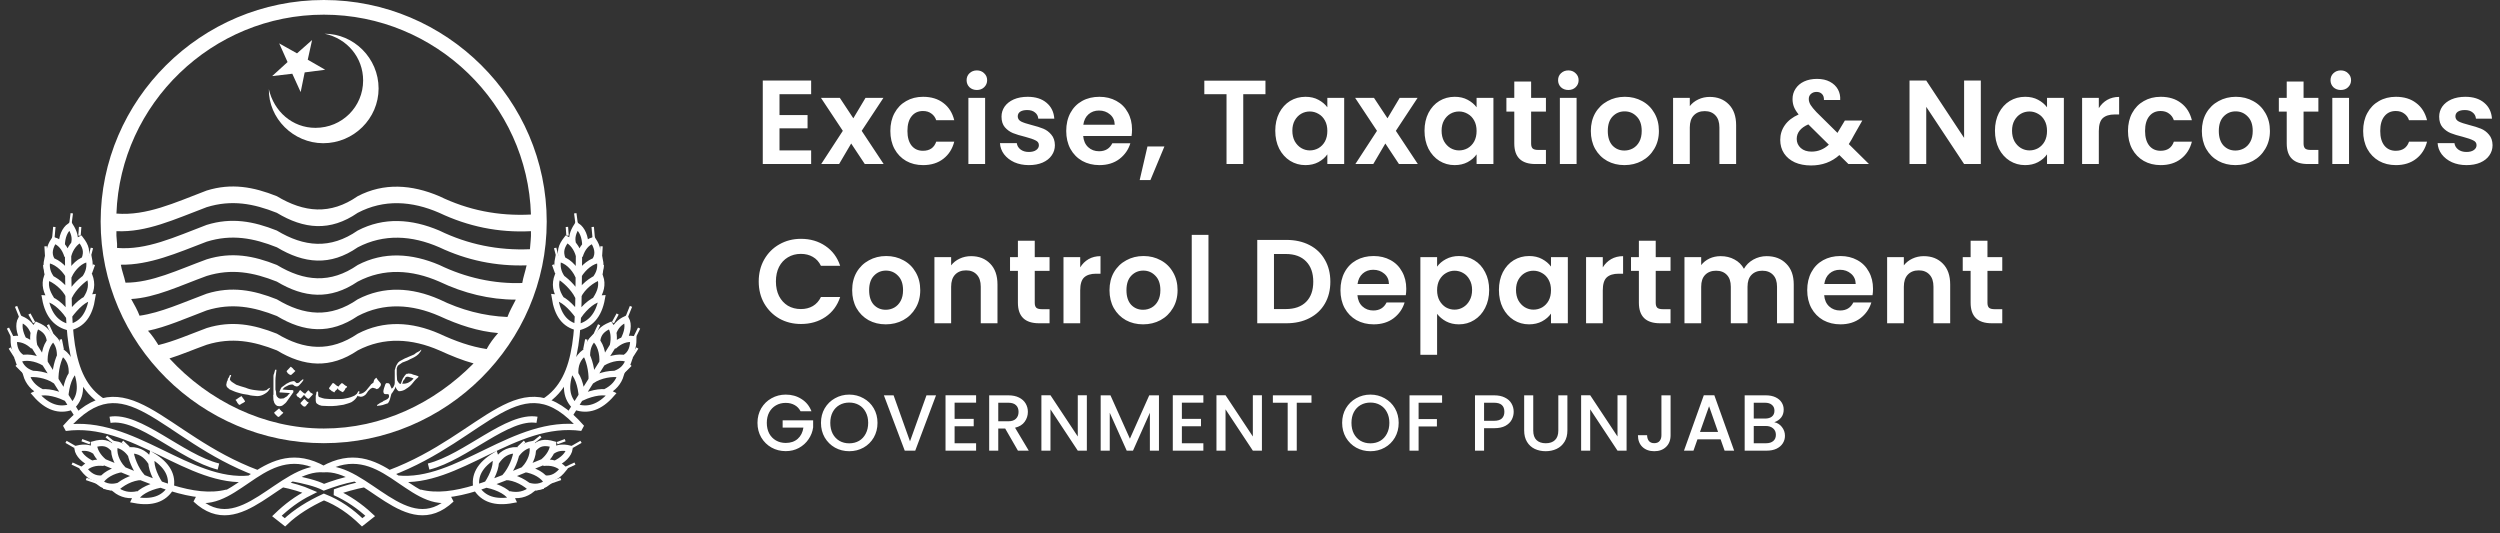
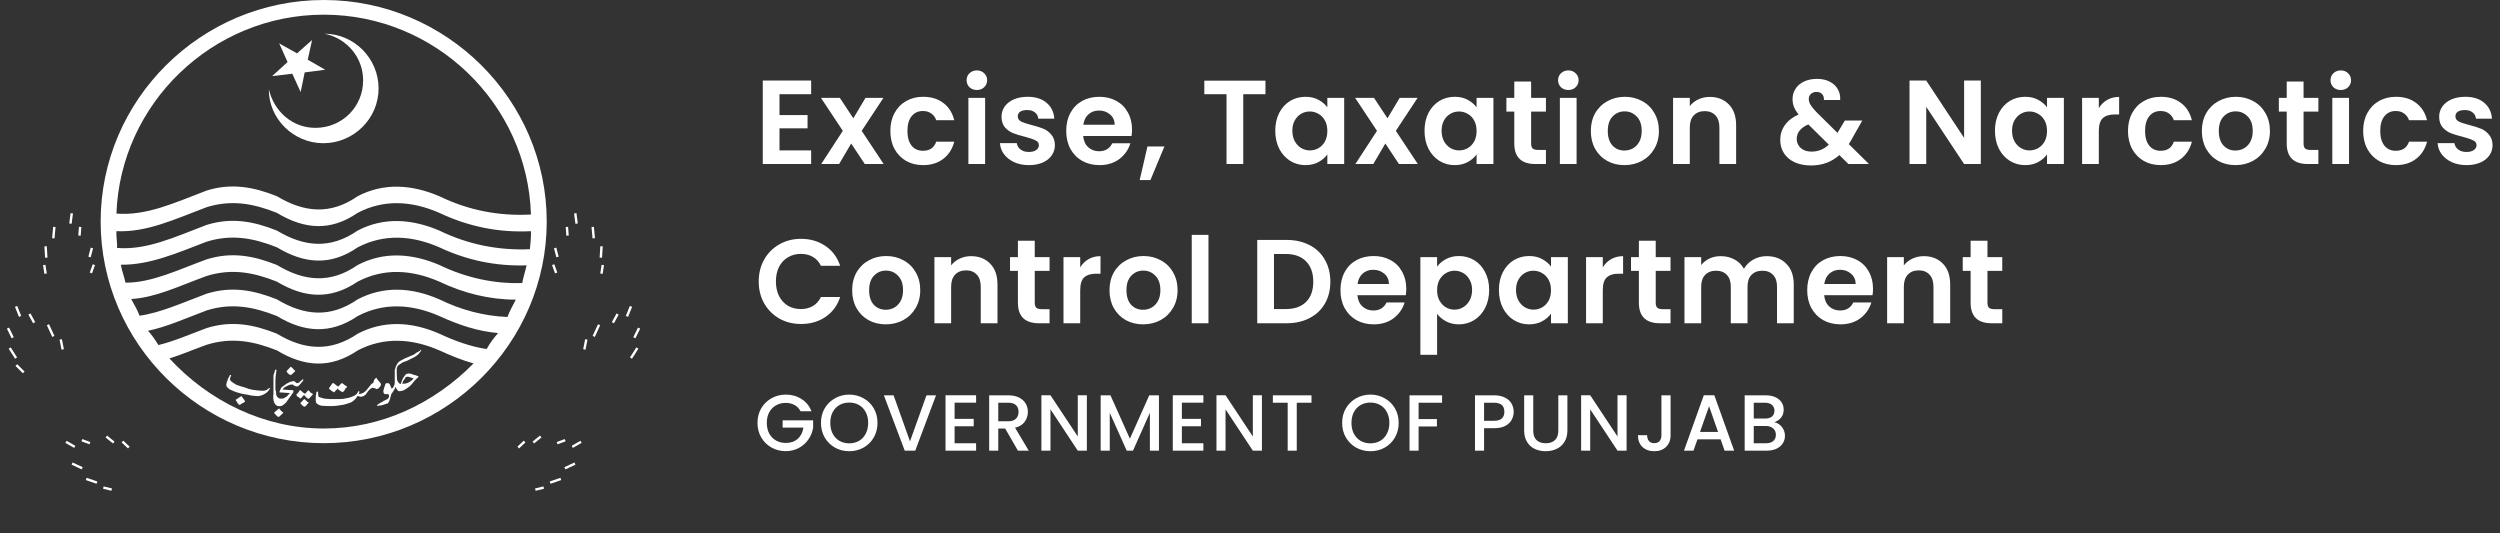
<svg xmlns="http://www.w3.org/2000/svg" width="314" height="67" viewBox="0 0 314 67" fill="none">
  <rect x="0" y="0" width="314" height="67" fill="#333333" stroke="none" />
  <path fill-rule="evenodd" clip-rule="evenodd" d="M40.675 -1.52588e-05C56.063 -1.52588e-05 68.668 12.532 68.668 27.832C68.668 43.132 56.063 55.663 40.675 55.663C25.246 55.663 12.642 43.132 12.642 27.832C12.642 12.532 25.246 -1.52588e-05 40.675 -1.52588e-05ZM14.623 26.826C18.419 27.122 21.877 25.486 25.96 23.931C29.081 22.966 31.817 23.468 34.77 24.641C38.188 26.691 41.477 27.034 44.927 24.641C48.217 22.926 51.715 23.173 55.173 24.641C58.799 26.404 62.594 27.154 66.686 26.946C66.269 13.082 54.716 1.843 40.675 1.843C26.634 1.843 15.129 13.034 14.623 26.826ZM14.704 31.142C18.419 31.437 21.869 29.802 25.96 28.246C29.081 27.281 31.817 27.784 34.77 28.956C38.188 31.014 41.477 31.341 44.927 28.956C48.217 27.241 51.715 27.489 55.173 28.956C58.799 30.719 62.594 31.469 66.558 31.302C66.598 30.592 66.726 29.874 66.686 29.036C62.594 29.244 58.799 28.446 55.173 26.731C51.715 25.223 48.217 25.008 44.927 26.731C41.469 29.116 38.18 28.789 34.77 26.731C31.817 25.558 29.081 25.056 25.96 26.021C21.869 27.568 18.419 29.204 14.623 29.036C14.575 29.802 14.752 30.472 14.704 31.142ZM15.763 35.505C19.093 35.505 22.302 33.91 25.968 32.57C29.089 31.605 31.825 32.107 34.778 33.28C38.196 35.338 41.485 35.673 44.935 33.28C48.225 31.565 51.723 31.812 55.181 33.28C58.471 34.875 62.057 35.673 65.595 35.545C65.724 34.788 65.972 34.117 66.141 33.328C62.306 33.455 58.639 32.698 55.181 31.062C51.723 29.555 48.225 29.347 44.935 31.062C41.477 33.455 38.188 33.112 34.778 31.062C31.825 29.89 29.089 29.387 25.968 30.352C22.133 31.82 18.804 33.288 15.177 33.248C15.297 33.998 15.594 34.708 15.763 35.505ZM17.528 39.654C20.184 39.279 22.928 38.018 25.96 36.886C29.081 35.92 31.817 36.423 34.77 37.595C38.188 39.654 41.477 39.981 44.927 37.595C48.217 35.88 51.715 36.088 55.173 37.595C57.909 38.936 60.781 39.693 63.734 39.813C63.99 39.103 64.408 38.385 64.785 37.635C61.495 37.635 58.254 36.838 55.173 35.37C51.715 33.862 48.217 33.647 44.927 35.37C41.469 37.715 38.18 37.42 34.77 35.37C31.817 34.197 29.081 33.695 25.96 34.66C22.502 35.92 19.55 37.38 16.477 37.556C16.854 38.226 17.279 38.983 17.528 39.654ZM21.283 45.022C26.177 50.343 33.133 53.821 40.675 53.821C47.968 53.821 54.547 50.638 59.481 45.644C58.093 45.269 56.657 44.679 55.181 44.009C51.723 42.501 48.225 42.294 44.935 44.009C41.477 46.354 38.188 46.067 34.778 44.009C31.825 42.836 29.089 42.334 25.968 43.299C24.316 43.889 22.759 44.559 21.283 45.022ZM19.895 43.339C21.836 42.876 23.818 41.999 25.968 41.201C29.089 40.236 31.825 40.738 34.778 41.911C38.196 43.969 41.485 44.256 44.935 41.911C48.225 40.196 51.723 40.403 55.181 41.911C57.163 42.836 59.144 43.546 61.126 43.841C61.503 43.132 62.009 42.461 62.562 41.831C60.075 41.624 57.628 40.826 55.181 39.693C51.723 38.186 48.225 37.97 44.935 39.693C41.477 42.039 38.188 41.751 34.778 39.693C31.825 38.521 29.089 38.018 25.968 38.983C23.313 39.989 20.866 41.081 18.587 41.544C19.093 42.087 19.51 42.717 19.895 43.339Z" fill="white" />
  <path fill-rule="evenodd" clip-rule="evenodd" d="M33.767 11.192C34.401 14 36.72 16.058 39.624 16.058C42.954 16.058 45.609 13.417 45.609 10.107C45.609 7.211 43.587 4.826 40.763 4.236C44.43 4.236 47.551 7.299 47.551 11.112C47.551 14.885 44.43 17.988 40.595 17.988C36.84 17.98 33.719 14.877 33.767 11.192ZM34.184 9.556L36.712 9.261L37.763 11.567L38.268 9.094L40.843 8.759L38.653 7.498L39.199 5.026L37.305 6.701L35.067 5.448L36.118 7.794L34.184 9.556Z" fill="white" />
-   <path d="M75.544 34.373L75.712 33.28M75.464 32.362L75.552 30.935M74.573 29.93L74.445 28.502M72.423 28.087L72.254 26.787M71.284 29.595L71.203 28.502M70.024 32.275L69.727 31.142M69.855 34.285L69.478 33.24M78.288 46.777L79.219 45.852M79.251 44.974L80.053 43.714M79.676 42.421L80.27 41.209M78.745 39.741L79.251 38.481M76.98 40.531L77.574 39.438M74.573 42.254L75.247 40.786M73.394 43.889L73.642 42.629M67.24 61.494L68.291 61.239M69.093 60.617L70.441 60.154M70.947 58.814L72.214 58.224M71.877 56.126L72.976 55.496M69.976 55.663L70.987 55.288M66.983 55.583L67.914 54.826M65.09 56.214L65.892 55.456" stroke="white" stroke-width="0.303" stroke-miterlimit="2.613" />
-   <path d="M12.008 56.716C11.334 56.214 10.62 56.126 9.729 56.341C9.858 57.099 10.532 57.769 11.583 58.272M28.536 61.869C24.276 62.962 19.261 60.529 13.019 58.008M19.004 58.096C18.37 57.091 17.568 56.541 16.349 56.541C16.477 57.586 16.982 58.886 17.825 59.891C16.477 59.931 15.209 60.689 14.455 61.447C15.297 62.117 16.228 62.324 17.319 62.077M16.517 57.219C16.052 56.461 15.378 55.958 14.455 55.791C14.118 56.836 14.623 58.056 15.386 58.894C14.118 59.101 13.027 59.692 12.521 60.609C13.284 61.191 14.126 61.279 15.009 60.984M14.238 56.341C13.565 55.584 12.85 55.504 11.791 55.799C11.791 56.557 12.297 57.394 13.059 58.017M12.81 60.106C11.839 60.194 11.165 59.731 10.492 58.894C11.165 58.264 12.008 58.008 13.067 58.136M9.312 30.64C9.521 29.842 9.312 29.172 8.807 28.374C8.133 28.837 7.756 29.754 7.756 30.887M12.939 50.47C8.213 47.495 8.678 40.619 8.55 32.067M10.788 37.603C11.462 36.598 11.631 35.721 11.214 34.588C10.283 35.131 9.272 36.096 8.686 37.189C8.093 36.016 6.961 35.131 5.902 34.756C5.565 35.761 5.814 36.638 6.448 37.603M10.66 34.963C11.165 34.253 11.374 33.495 11.165 32.49C10.066 32.618 9.144 33.583 8.638 34.628C7.964 33.535 6.993 32.745 5.942 32.618C5.734 33.583 5.942 34.341 6.536 35.091M10.62 32.57C10.997 31.605 10.788 30.935 10.114 30.057C9.4 30.392 8.807 31.15 8.558 32.115M6.488 32.658C6.023 31.86 6.231 31.022 6.785 30.185C7.587 30.44 8.173 31.15 8.47 32.155M4.249 41.791C3.953 40.954 3.487 40.451 2.645 40.076C2.268 40.786 2.436 41.751 2.982 42.757M9.769 52.185L4.249 43.387M9.015 47.072C9.104 45.86 8.759 44.974 7.796 44.224C7.25 45.15 6.913 46.53 6.953 47.79C5.854 47.08 4.378 46.825 3.287 47.032C3.584 48.037 4.217 48.747 5.228 49.25M7.539 44.894C7.579 43.969 7.411 43.179 6.697 42.461C5.854 43.092 5.517 44.392 5.597 45.564C4.458 44.934 3.239 44.727 2.268 45.142C2.565 46.107 3.15 46.649 4.041 46.944M6.271 42.796C6.143 41.791 5.597 41.289 4.627 40.866C4.161 41.496 4.081 42.461 4.29 43.419M2.773 44.934C1.971 44.432 1.722 43.634 1.722 42.589C2.605 42.461 3.495 42.796 4.209 43.514M27.437 58.599C22.759 57.426 17.488 52.098 13.821 52.728M32.331 59.436C20.143 54.874 15.843 44.974 8.213 53.741C16.645 52.568 23.77 60.912 31.4 60.114M69.262 56.716C69.936 56.214 70.65 56.126 71.54 56.341C71.412 57.099 70.738 57.769 69.687 58.272M52.734 61.869C56.994 62.962 62.009 60.529 68.251 58.008M62.266 58.096C62.899 57.091 63.702 56.541 64.921 56.541C64.793 57.586 64.287 58.886 63.445 59.891C64.793 59.931 66.061 60.689 66.815 61.447C65.972 62.117 65.041 62.324 63.95 62.077M64.753 57.219C65.258 56.461 65.892 55.958 66.823 55.791C67.16 56.836 66.654 58.056 65.892 58.894C67.16 59.101 68.251 59.692 68.756 60.609C67.994 61.191 67.152 61.279 66.269 60.984M67.031 56.341C67.705 55.584 68.419 55.504 69.478 55.799C69.478 56.557 68.973 57.394 68.211 58.017M68.459 60.106C69.43 60.194 70.104 59.731 70.778 58.894C70.104 58.264 69.262 58.008 68.203 58.136M71.958 30.64C71.749 29.842 71.958 29.172 72.463 28.374C73.137 28.837 73.514 29.754 73.514 30.887M68.331 50.47C73.057 47.495 72.591 40.619 72.72 32.067M70.489 37.603C69.815 36.598 69.647 35.721 70.064 34.588C70.995 35.131 72.006 36.096 72.591 37.189C73.177 36.016 74.316 35.131 75.375 34.756C75.712 35.761 75.464 36.638 74.83 37.603M70.61 34.963C70.104 34.253 69.896 33.495 70.104 32.49C71.203 32.618 72.126 33.583 72.632 34.628C73.305 33.535 74.276 32.745 75.327 32.618C75.536 33.583 75.327 34.341 74.734 35.091M70.658 32.57C70.281 31.605 70.489 30.935 71.163 30.057C71.877 30.392 72.471 31.15 72.72 32.115M74.79 32.658C75.255 31.86 75.046 31.022 74.493 30.185C73.691 30.44 73.105 31.15 72.808 32.155M77.02 41.791C77.317 40.954 77.823 40.451 78.625 40.076C79.002 40.786 78.834 41.751 78.288 42.757M71.5 52.185L77.02 43.379M72.254 47.072C72.174 45.86 72.511 44.974 73.474 44.224C74.019 45.15 74.356 46.53 74.316 47.79C75.416 47.08 76.884 46.825 77.983 47.032C77.686 48.037 77.052 48.747 76.041 49.25M73.731 44.894C73.691 43.969 73.859 43.179 74.573 42.461C75.416 43.092 75.752 44.392 75.672 45.564C76.812 44.934 78.031 44.727 79.002 45.142C78.705 46.107 78.119 46.649 77.277 46.944M74.998 42.796C75.127 41.791 75.672 41.289 76.643 40.866C77.109 41.496 77.189 42.461 76.98 43.419M78.496 44.934C79.299 44.432 79.547 43.634 79.547 42.589C78.665 42.461 77.823 42.796 77.06 43.514M53.833 58.599C58.511 57.426 63.782 52.098 67.448 52.728M48.939 59.436C61.126 54.866 65.427 44.974 73.057 53.733C64.624 52.56 57.5 60.904 49.87 60.106M44.558 60.067C43.042 60.362 41.814 60.776 40.683 61.199C39.712 60.697 38.108 60.322 36.719 60.067M45.866 60.785C44.558 61.04 43.21 61.415 42.071 61.83C43.756 62.587 45.192 63.592 46.5 64.805L45.489 65.603C44.053 64.223 42.577 63.17 40.683 62.42C38.87 63.257 37.145 64.302 35.789 65.603L34.778 64.805C35.997 63.632 37.305 62.627 38.91 61.83C37.939 61.407 36.671 61.032 35.412 60.785M21.411 61.327C21.748 59.771 21.034 58.391 19.093 57.219C18.796 58.224 19.261 59.564 20.103 60.864C18.587 61.199 17.319 61.869 16.902 62.795C19.093 63.209 20.569 62.667 21.411 61.327ZM8.718 41.121C10.323 40.746 11.246 39.566 11.583 37.348C10.612 37.436 9.561 38.441 8.63 39.693C7.748 38.433 6.608 37.516 5.678 37.476C6.063 39.654 7.162 40.786 8.718 41.121ZM8.975 51.1C10.155 50.008 10.363 48.5 9.569 46.402C8.726 47.032 8.301 48.372 8.181 49.92C6.793 49.29 5.357 49.042 4.474 49.497C5.934 51.18 7.451 51.643 8.975 51.1ZM24.572 62.707C30.052 63.8 33.43 54.866 40.675 58.934C35.235 58.471 30.221 68.036 24.572 62.707ZM59.858 61.327C59.522 59.771 60.236 58.391 62.177 57.219C62.514 58.224 62.009 59.564 61.166 60.864C62.683 61.199 63.95 61.869 64.368 62.795C62.177 63.209 60.701 62.667 59.858 61.327ZM72.551 41.121C70.947 40.746 70.024 39.566 69.687 37.348C70.658 37.436 71.709 38.441 72.639 39.693C73.522 38.433 74.661 37.516 75.592 37.476C75.207 39.654 74.108 40.786 72.551 41.121ZM72.294 51.1C71.115 50.008 70.906 48.5 71.709 46.402C72.551 47.032 72.977 48.372 73.097 49.92C74.485 49.29 75.921 49.042 76.804 49.497C75.335 51.18 73.819 51.643 72.294 51.1ZM56.697 62.707C51.218 63.8 47.84 54.866 40.595 58.934C46.035 58.471 51.049 68.036 56.697 62.707Z" stroke="white" stroke-width="0.789" stroke-miterlimit="2.613" />
+   <path d="M75.544 34.373L75.712 33.28M75.464 32.362L75.552 30.935M74.573 29.93L74.445 28.502M72.423 28.087L72.254 26.787M71.284 29.595L71.203 28.502M70.024 32.275L69.727 31.142M69.855 34.285L69.478 33.24M78.288 46.777M79.251 44.974L80.053 43.714M79.676 42.421L80.27 41.209M78.745 39.741L79.251 38.481M76.98 40.531L77.574 39.438M74.573 42.254L75.247 40.786M73.394 43.889L73.642 42.629M67.24 61.494L68.291 61.239M69.093 60.617L70.441 60.154M70.947 58.814L72.214 58.224M71.877 56.126L72.976 55.496M69.976 55.663L70.987 55.288M66.983 55.583L67.914 54.826M65.09 56.214L65.892 55.456" stroke="white" stroke-width="0.303" stroke-miterlimit="2.613" />
  <path d="M5.726 34.373L5.557 33.28M5.814 32.362L5.726 30.935M6.697 29.93L6.825 28.502M8.847 28.087L9.015 26.787M9.986 29.595L10.066 28.502M11.246 32.275L11.543 31.142M11.414 34.285L11.791 33.24M2.982 46.777L2.051 45.852M2.019 44.974L1.217 43.714M1.594 42.421L1 41.209M2.524 39.741L2.019 38.481M4.29 40.531L3.696 39.438M6.697 42.254L6.023 40.786M7.876 43.889L7.627 42.629M14.03 61.494L12.979 61.239M12.176 60.617L10.829 60.154M10.323 58.814L9.055 58.224M9.392 56.126L8.293 55.496M11.294 55.663L10.283 55.288M14.287 55.583L13.356 54.826M16.18 56.214L15.378 55.456" stroke="white" stroke-width="0.303" stroke-miterlimit="2.613" />
  <path fill-rule="evenodd" clip-rule="evenodd" d="M50.84 45.022L52.02 44.519C52.188 44.352 52.357 44.264 52.445 44.224C52.614 44.145 52.782 44.057 52.87 43.929H52.91C52.91 44.057 52.87 44.097 52.83 44.136C52.83 44.176 52.702 44.264 52.702 44.304C52.533 44.559 52.236 44.767 51.819 44.974C51.651 45.054 51.442 45.142 51.225 45.269C50.929 45.397 50.68 45.477 50.552 45.525C50.343 45.692 50.086 45.82 49.958 45.947C49.958 45.987 49.878 46.075 49.878 46.155C49.83 46.234 49.83 46.274 49.83 46.322V46.992C49.83 47.24 49.87 47.455 49.87 47.662C49.87 47.79 49.95 47.87 49.998 47.958C50.078 48.085 50.126 48.165 50.255 48.213H50.335C50.423 47.918 50.544 47.71 50.592 47.543C50.76 47.287 50.889 47.08 51.057 46.952H51.185C51.225 46.913 51.314 46.913 51.314 46.913C51.442 46.913 51.571 46.952 51.651 46.952C51.819 47.04 51.988 47.08 52.156 47.12L52.533 47.248C52.573 47.287 52.573 47.287 52.533 47.375C52.405 47.463 52.108 47.75 51.819 48.133C51.562 48.468 51.274 48.675 51.057 48.803C50.8 49.01 50.463 49.138 50.086 49.138C50.006 49.05 49.878 49.01 49.837 48.883C49.749 48.795 49.709 48.675 49.709 48.548C49.621 48.755 49.541 48.923 49.452 49.05C49.364 49.178 49.284 49.346 49.156 49.473C49.075 49.768 49.027 49.976 48.987 50.103C48.947 50.271 48.859 50.478 48.73 50.646C48.602 50.686 48.474 50.733 48.353 50.773C48.145 50.861 47.976 50.901 47.719 50.941H47.591C47.511 50.981 47.422 50.981 47.382 50.981C47.342 50.941 47.342 50.901 47.382 50.853C47.511 50.765 47.639 50.686 47.76 50.598C47.928 50.51 48.096 50.47 48.185 50.343C48.353 50.303 48.441 50.215 48.562 50.175C48.73 50.095 48.81 49.968 48.859 49.88V49.8C48.859 49.712 48.859 49.593 48.819 49.545C48.778 49.545 48.738 49.505 48.738 49.505H48.482C48.441 49.505 48.353 49.505 48.273 49.465C48.233 49.465 48.193 49.377 48.193 49.337C48.153 49.298 48.153 49.25 48.153 49.13C48.153 49.042 48.193 48.923 48.233 48.755C48.273 48.588 48.361 48.46 48.361 48.332C48.401 48.292 48.441 48.245 48.441 48.205C48.441 48.165 48.482 48.165 48.522 48.125H48.65C48.778 48.125 48.819 48.125 48.907 48.205C48.947 48.285 49.035 48.372 49.035 48.46C49.075 48.588 49.163 48.667 49.163 48.795H49.204C49.244 48.795 49.244 48.755 49.284 48.755C49.364 48.675 49.452 48.588 49.452 48.508C49.541 48.38 49.581 48.213 49.581 48.085V47.878V47.75V47.375V46.952V46.657V46.49C49.669 46.155 49.749 45.899 49.878 45.732C49.958 45.564 50.086 45.437 50.215 45.357L50.84 45.022ZM51.932 47.535L51.723 47.447L51.258 47.319H51.129C51.049 47.319 51.001 47.359 50.961 47.359C50.921 47.447 50.88 47.527 50.792 47.654C50.752 47.694 50.664 47.822 50.624 47.862C50.624 47.941 50.584 48.069 50.535 48.117V48.197C50.744 48.197 50.913 48.197 51.129 48.117C51.298 48.077 51.466 47.95 51.675 47.822C51.715 47.782 51.755 47.694 51.803 47.694C51.851 47.662 51.932 47.575 51.932 47.535ZM41.349 48.707L41.774 48.125H41.903C42.031 48.205 42.111 48.292 42.159 48.332C42.288 48.46 42.416 48.5 42.496 48.54H42.536C42.617 48.372 42.793 48.245 42.913 48.125H42.954C43.082 48.165 43.162 48.253 43.25 48.332C43.291 48.372 43.419 48.46 43.587 48.54V48.627C43.547 48.667 43.499 48.707 43.379 48.795C43.339 48.923 43.299 49.002 43.25 49.05C43.162 49.138 43.122 49.178 43.082 49.258C42.994 49.258 42.954 49.178 42.873 49.178C42.873 49.178 42.833 49.138 42.745 49.098C42.705 49.058 42.617 49.01 42.536 48.971C42.496 48.931 42.448 48.803 42.408 48.763C42.368 48.891 42.328 48.931 42.199 49.01C42.111 49.098 42.031 49.178 42.031 49.266H41.991C41.951 49.266 41.91 49.266 41.822 49.186C41.782 49.146 41.742 49.146 41.694 49.146C41.614 49.058 41.566 49.018 41.525 48.978C41.397 48.939 41.357 48.811 41.317 48.771L41.349 48.707ZM47.254 47.447C47.174 47.487 47.045 47.654 47.005 47.702C47.005 47.782 46.917 47.87 46.917 48.037C46.829 48.077 46.789 48.165 46.708 48.205C46.62 48.245 46.58 48.285 46.54 48.372C46.243 48.707 46.075 48.963 45.994 49.042C45.738 49.298 45.529 49.417 45.28 49.465H45.2H45.032C45.032 49.465 45.032 49.425 45.112 49.337C45.152 49.298 45.152 49.17 45.112 49.13C45.112 49.13 45.032 49.13 44.983 49.17C44.943 49.298 44.855 49.377 44.815 49.465C44.727 49.553 44.647 49.593 44.558 49.672C44.221 49.84 43.884 49.968 43.379 50.047C43.082 50.127 42.577 50.127 42.111 50.127C41.686 50.127 41.269 50.127 40.972 50.087C40.675 50.087 40.378 49.96 40.129 49.88C40.049 49.88 40.001 49.8 40.001 49.752C39.961 49.712 39.961 49.585 39.961 49.545V49.417V49.298C39.961 49.258 39.921 49.17 39.873 49.17C39.873 49.17 39.792 49.17 39.744 49.25C39.744 49.417 39.704 49.585 39.656 49.712V50.087V50.335C39.656 50.374 39.696 50.502 39.696 50.542C39.736 50.67 39.865 50.749 40.033 50.837C40.033 50.877 40.161 50.877 40.41 50.965C40.707 50.965 41.004 51.005 41.293 51.005C41.63 51.005 41.927 51.005 42.264 50.965C42.52 50.925 42.857 50.885 43.146 50.837C43.571 50.709 43.908 50.63 44.157 50.502C44.494 50.295 44.751 50.039 44.919 49.704C44.959 49.744 45.008 49.792 45.088 49.792C45.168 49.792 45.216 49.792 45.256 49.832H45.344C45.425 49.832 45.601 49.792 45.641 49.752C45.722 49.712 45.81 49.665 45.938 49.545C46.018 49.417 46.147 49.29 46.235 49.122C46.404 48.955 46.532 48.787 46.7 48.747C46.74 48.707 46.781 48.707 46.829 48.707C46.917 48.707 46.957 48.747 47.126 48.787C47.214 48.787 47.254 48.875 47.294 48.875C47.382 48.875 47.503 48.787 47.591 48.747C47.631 48.667 47.679 48.58 47.76 48.54C47.76 48.5 47.8 48.46 47.84 48.372V48.205C47.76 48.077 47.671 47.95 47.543 47.83C47.414 47.702 47.334 47.535 47.286 47.455H47.254V47.447ZM34.441 51.81L35.035 51.308H35.075C35.115 51.396 35.203 51.475 35.283 51.563C35.364 51.691 35.492 51.731 35.58 51.818C35.58 51.818 35.58 51.858 35.54 51.898L35.075 52.321C35.075 52.361 35.035 52.361 35.035 52.361C34.946 52.361 34.906 52.361 34.906 52.321C34.866 52.321 34.818 52.321 34.818 52.281C34.738 52.201 34.69 52.153 34.65 52.114C34.521 51.986 34.481 51.946 34.441 51.858V51.81ZM38.188 50.135H38.268C38.308 50.175 38.396 50.263 38.477 50.343C38.557 50.47 38.685 50.51 38.773 50.55C38.733 50.63 38.685 50.678 38.645 50.718C38.565 50.757 38.517 50.885 38.477 50.925C38.437 50.925 38.437 50.965 38.396 51.013C38.356 51.053 38.276 51.1 38.188 51.053C38.099 51.053 38.019 50.965 37.979 50.925C37.891 50.845 37.771 50.718 37.722 50.63L38.188 50.135ZM38.188 49.593C38.059 49.76 37.931 49.888 37.763 50.055C37.674 50.055 37.594 49.968 37.506 49.888C37.377 49.848 37.337 49.808 37.297 49.72C37.257 49.681 37.217 49.593 37.217 49.553C37.297 49.465 37.385 49.385 37.474 49.298C37.554 49.13 37.642 49.042 37.682 49.002H37.722C37.931 49.17 38.059 49.298 38.059 49.298C38.099 49.337 38.188 49.377 38.316 49.465L38.693 49.042H38.782C38.862 49.13 38.95 49.25 38.99 49.298C39.118 49.377 39.199 49.425 39.287 49.465V49.553C39.287 49.553 39.287 49.593 39.247 49.593L38.822 50.055L38.782 50.095C38.741 50.095 38.693 50.055 38.653 50.055C38.573 50.055 38.573 49.968 38.525 49.968C38.437 49.888 38.396 49.84 38.356 49.8C38.316 49.76 38.276 49.712 38.188 49.593ZM34.312 49.593C34.312 50.095 34.353 50.351 34.393 50.391C34.433 50.686 34.65 50.893 34.818 50.981C34.906 50.981 34.946 51.021 35.075 51.021C35.243 51.021 35.452 50.981 35.58 50.853C35.749 50.725 35.917 50.598 36.046 50.391L36.848 49.258V49.09C36.848 49.05 36.808 49.05 36.808 49.002C36.342 49.002 35.925 48.963 35.5 48.923C35.5 48.923 35.5 48.883 35.588 48.795C35.717 48.627 35.925 48.54 36.094 48.46C36.302 48.332 36.511 48.292 36.727 48.292C36.768 48.292 36.856 48.332 36.984 48.46C37.113 48.5 37.193 48.54 37.241 48.54H37.321C37.49 48.5 37.618 48.372 37.746 48.205C37.875 48.077 38.003 47.91 38.084 47.782C38.124 47.702 38.124 47.654 38.084 47.654H38.003C37.963 47.694 37.875 47.782 37.746 47.862C37.618 48.029 37.49 48.117 37.321 48.117H37.241C37.153 48.029 37.072 47.95 36.944 47.862C36.816 47.862 36.687 47.902 36.527 47.941C36.447 47.941 36.19 48.109 35.981 48.197C35.733 48.364 35.564 48.532 35.388 48.62C35.259 48.787 35.179 48.995 35.091 49.25C35.091 49.25 35.131 49.29 35.171 49.29H35.259C35.636 49.33 36.022 49.33 36.399 49.369C36.358 49.457 36.318 49.537 36.19 49.577C36.19 49.657 36.11 49.704 35.981 49.824C35.901 49.864 35.733 49.952 35.644 50.032C35.516 50.032 35.388 50.071 35.267 50.071C35.139 50.071 34.97 50.032 34.89 49.904C34.762 49.816 34.722 49.697 34.682 49.529C34.682 49.361 34.682 49.154 34.593 48.939V47.766C34.593 47.343 34.682 46.928 34.722 46.506C34.722 46.466 34.682 46.418 34.682 46.418C34.593 46.418 34.593 46.458 34.553 46.458C34.553 46.458 34.513 46.625 34.425 46.92C34.385 47.008 34.345 47.088 34.345 47.216V47.511V47.806V48.436V49.593H34.312ZM35.997 46.609L36.503 46.067H36.543C36.712 46.195 36.84 46.314 36.92 46.442C36.92 46.482 36.96 46.482 37.048 46.53C37.089 46.569 37.089 46.609 37.089 46.609C36.92 46.777 36.752 46.944 36.543 47.112C36.543 47.112 36.503 47.112 36.463 47.072C36.423 47.072 36.374 47.032 36.334 47.032C36.254 46.944 36.166 46.904 36.126 46.865C36.086 46.737 35.997 46.697 35.997 46.609ZM29.587 50.215L29.675 50.175C29.844 50.047 30.092 49.88 30.309 49.76H30.349C30.429 49.928 30.686 50.175 30.766 50.391V50.47C30.686 50.47 30.598 50.598 30.469 50.638C30.341 50.678 30.261 50.765 30.132 50.845C30.044 50.845 29.964 50.845 29.964 50.757C29.924 50.718 29.836 50.63 29.836 50.63C29.796 50.55 29.707 50.374 29.667 50.335C29.635 50.303 29.587 50.263 29.587 50.215ZM33.927 48.747C33.968 48.707 33.968 48.707 33.927 48.707C33.927 48.707 33.887 48.707 33.847 48.747C33.719 48.747 33.55 48.955 33.47 48.995C33.302 49.034 33.173 49.082 33.045 49.082C32.708 49.082 32.331 49.042 31.994 48.995C31.657 48.955 31.232 48.867 30.855 48.699C30.389 48.572 30.012 48.444 29.675 48.324C29.507 48.197 29.17 48.029 29.001 47.862C29.001 47.822 28.921 47.774 28.873 47.694C28.873 47.654 28.913 47.527 28.913 47.439L28.993 47.272C28.993 47.272 28.993 47.232 29.033 47.144C29.033 47.104 28.993 47.104 28.993 47.104H28.913H28.873C28.793 47.311 28.744 47.439 28.624 47.567C28.624 47.694 28.584 47.822 28.496 47.941C28.496 48.021 28.456 48.069 28.456 48.149C28.456 48.189 28.416 48.277 28.416 48.356C28.456 48.444 28.456 48.524 28.504 48.612C28.632 48.739 28.712 48.779 28.841 48.907C29.138 49.034 29.555 49.242 29.94 49.33C30.317 49.457 30.742 49.537 31.159 49.585C31.537 49.712 31.962 49.712 32.299 49.752C32.636 49.752 32.932 49.665 33.27 49.457C33.55 49.298 33.767 49.082 33.927 48.747Z" fill="white" />
  <path d="M97.905 11.828V14.453H101.43V16.117H97.905V18.892H101.88V20.602H95.805V10.117H101.88V11.828H97.905ZM108.618 20.602L106.908 18.023L105.393 20.602H103.143L105.858 16.433L103.113 12.293H105.483L107.178 14.857L108.708 12.293H110.958L108.228 16.433L110.988 20.602H108.618ZM111.828 16.448C111.828 15.588 112.003 14.838 112.353 14.197C112.703 13.547 113.188 13.047 113.808 12.697C114.428 12.338 115.138 12.158 115.938 12.158C116.968 12.158 117.818 12.418 118.488 12.938C119.168 13.447 119.623 14.168 119.853 15.098H117.588C117.468 14.738 117.263 14.457 116.973 14.258C116.693 14.047 116.343 13.943 115.923 13.943C115.323 13.943 114.848 14.162 114.498 14.602C114.148 15.033 113.973 15.648 113.973 16.448C113.973 17.238 114.148 17.852 114.498 18.293C114.848 18.723 115.323 18.938 115.923 18.938C116.773 18.938 117.328 18.558 117.588 17.797H119.853C119.623 18.698 119.168 19.413 118.488 19.942C117.808 20.473 116.958 20.738 115.938 20.738C115.138 20.738 114.428 20.562 113.808 20.212C113.188 19.852 112.703 19.352 112.353 18.712C112.003 18.062 111.828 17.308 111.828 16.448ZM122.695 11.303C122.325 11.303 122.015 11.188 121.765 10.957C121.525 10.717 121.405 10.422 121.405 10.072C121.405 9.723 121.525 9.433 121.765 9.203C122.015 8.963 122.325 8.843 122.695 8.843C123.065 8.843 123.37 8.963 123.61 9.203C123.86 9.433 123.985 9.723 123.985 10.072C123.985 10.422 123.86 10.717 123.61 10.957C123.37 11.188 123.065 11.303 122.695 11.303ZM123.73 12.293V20.602H121.63V12.293H123.73ZM129.225 20.738C128.545 20.738 127.935 20.617 127.395 20.378C126.855 20.128 126.425 19.793 126.105 19.372C125.795 18.953 125.625 18.488 125.595 17.977H127.71C127.75 18.297 127.905 18.562 128.175 18.773C128.455 18.983 128.8 19.087 129.21 19.087C129.61 19.087 129.92 19.008 130.14 18.848C130.37 18.688 130.485 18.483 130.485 18.233C130.485 17.962 130.345 17.762 130.065 17.633C129.795 17.492 129.36 17.343 128.76 17.183C128.14 17.032 127.63 16.878 127.23 16.718C126.84 16.558 126.5 16.312 126.21 15.982C125.93 15.652 125.79 15.207 125.79 14.648C125.79 14.188 125.92 13.768 126.18 13.387C126.45 13.008 126.83 12.707 127.32 12.488C127.82 12.268 128.405 12.158 129.075 12.158C130.065 12.158 130.855 12.408 131.445 12.908C132.035 13.398 132.36 14.062 132.42 14.902H130.41C130.38 14.572 130.24 14.312 129.99 14.123C129.75 13.922 129.425 13.822 129.015 13.822C128.635 13.822 128.34 13.893 128.13 14.033C127.93 14.172 127.83 14.367 127.83 14.617C127.83 14.898 127.97 15.113 128.25 15.262C128.53 15.402 128.965 15.547 129.555 15.697C130.155 15.848 130.65 16.003 131.04 16.163C131.43 16.323 131.765 16.573 132.045 16.913C132.335 17.242 132.485 17.683 132.495 18.233C132.495 18.712 132.36 19.142 132.09 19.523C131.83 19.902 131.45 20.203 130.95 20.422C130.46 20.633 129.885 20.738 129.225 20.738ZM142.183 16.267C142.183 16.567 142.163 16.837 142.123 17.078H136.048C136.098 17.677 136.308 18.148 136.678 18.488C137.048 18.828 137.503 18.997 138.043 18.997C138.823 18.997 139.378 18.663 139.708 17.992H141.973C141.733 18.793 141.273 19.453 140.593 19.973C139.913 20.483 139.078 20.738 138.088 20.738C137.288 20.738 136.568 20.562 135.928 20.212C135.298 19.852 134.803 19.348 134.443 18.698C134.093 18.047 133.918 17.297 133.918 16.448C133.918 15.588 134.093 14.832 134.443 14.182C134.793 13.533 135.283 13.033 135.913 12.682C136.543 12.332 137.268 12.158 138.088 12.158C138.878 12.158 139.583 12.328 140.203 12.668C140.833 13.008 141.318 13.492 141.658 14.123C142.008 14.742 142.183 15.457 142.183 16.267ZM140.008 15.668C139.998 15.127 139.803 14.697 139.423 14.377C139.043 14.047 138.578 13.883 138.028 13.883C137.508 13.883 137.068 14.043 136.708 14.363C136.358 14.672 136.143 15.107 136.063 15.668H140.008ZM146.25 18.398L144.495 22.613H143.145L144.12 18.398H146.25ZM158.942 10.133V11.828H156.152V20.602H154.052V11.828H151.262V10.133H158.942ZM160.174 16.418C160.174 15.578 160.339 14.832 160.669 14.182C161.009 13.533 161.464 13.033 162.034 12.682C162.614 12.332 163.259 12.158 163.969 12.158C164.589 12.158 165.129 12.283 165.589 12.533C166.059 12.783 166.434 13.098 166.714 13.477V12.293H168.829V20.602H166.714V19.387C166.444 19.777 166.069 20.102 165.589 20.363C165.119 20.613 164.574 20.738 163.954 20.738C163.254 20.738 162.614 20.558 162.034 20.198C161.464 19.837 161.009 19.332 160.669 18.683C160.339 18.023 160.174 17.267 160.174 16.418ZM166.714 16.448C166.714 15.938 166.614 15.502 166.414 15.143C166.214 14.773 165.944 14.492 165.604 14.303C165.264 14.102 164.899 14.002 164.509 14.002C164.119 14.002 163.759 14.098 163.429 14.287C163.099 14.477 162.829 14.758 162.619 15.127C162.419 15.488 162.319 15.918 162.319 16.418C162.319 16.918 162.419 17.358 162.619 17.738C162.829 18.108 163.099 18.392 163.429 18.593C163.769 18.793 164.129 18.892 164.509 18.892C164.899 18.892 165.264 18.797 165.604 18.608C165.944 18.407 166.214 18.128 166.414 17.767C166.614 17.398 166.714 16.957 166.714 16.448ZM175.709 20.602L173.999 18.023L172.484 20.602H170.234L172.949 16.433L170.204 12.293H172.574L174.269 14.857L175.799 12.293H178.049L175.319 16.433L178.079 20.602H175.709ZM178.919 16.418C178.919 15.578 179.084 14.832 179.414 14.182C179.754 13.533 180.209 13.033 180.779 12.682C181.359 12.332 182.004 12.158 182.714 12.158C183.334 12.158 183.874 12.283 184.334 12.533C184.804 12.783 185.179 13.098 185.459 13.477V12.293H187.574V20.602H185.459V19.387C185.189 19.777 184.814 20.102 184.334 20.363C183.864 20.613 183.319 20.738 182.699 20.738C181.999 20.738 181.359 20.558 180.779 20.198C180.209 19.837 179.754 19.332 179.414 18.683C179.084 18.023 178.919 17.267 178.919 16.418ZM185.459 16.448C185.459 15.938 185.359 15.502 185.159 15.143C184.959 14.773 184.689 14.492 184.349 14.303C184.009 14.102 183.644 14.002 183.254 14.002C182.864 14.002 182.504 14.098 182.174 14.287C181.844 14.477 181.574 14.758 181.364 15.127C181.164 15.488 181.064 15.918 181.064 16.418C181.064 16.918 181.164 17.358 181.364 17.738C181.574 18.108 181.844 18.392 182.174 18.593C182.514 18.793 182.874 18.892 183.254 18.892C183.644 18.892 184.009 18.797 184.349 18.608C184.689 18.407 184.959 18.128 185.159 17.767C185.359 17.398 185.459 16.957 185.459 16.448ZM192.309 14.018V18.038C192.309 18.317 192.374 18.523 192.504 18.652C192.644 18.773 192.874 18.832 193.194 18.832H194.169V20.602H192.849C191.079 20.602 190.194 19.742 190.194 18.023V14.018H189.204V12.293H190.194V10.238H192.309V12.293H194.169V14.018H192.309ZM196.984 11.303C196.614 11.303 196.304 11.188 196.054 10.957C195.814 10.717 195.694 10.422 195.694 10.072C195.694 9.723 195.814 9.433 196.054 9.203C196.304 8.963 196.614 8.843 196.984 8.843C197.354 8.843 197.659 8.963 197.899 9.203C198.149 9.433 198.274 9.723 198.274 10.072C198.274 10.422 198.149 10.717 197.899 10.957C197.659 11.188 197.354 11.303 196.984 11.303ZM198.019 12.293V20.602H195.919V12.293H198.019ZM204.024 20.738C203.224 20.738 202.504 20.562 201.864 20.212C201.224 19.852 200.719 19.348 200.349 18.698C199.989 18.047 199.809 17.297 199.809 16.448C199.809 15.598 199.994 14.848 200.364 14.197C200.744 13.547 201.259 13.047 201.909 12.697C202.559 12.338 203.284 12.158 204.084 12.158C204.884 12.158 205.609 12.338 206.259 12.697C206.909 13.047 207.419 13.547 207.789 14.197C208.169 14.848 208.359 15.598 208.359 16.448C208.359 17.297 208.164 18.047 207.774 18.698C207.394 19.348 206.874 19.852 206.214 20.212C205.564 20.562 204.834 20.738 204.024 20.738ZM204.024 18.907C204.404 18.907 204.759 18.817 205.089 18.637C205.429 18.448 205.699 18.168 205.899 17.797C206.099 17.427 206.199 16.977 206.199 16.448C206.199 15.658 205.989 15.053 205.569 14.633C205.159 14.203 204.654 13.988 204.054 13.988C203.454 13.988 202.949 14.203 202.539 14.633C202.139 15.053 201.939 15.658 201.939 16.448C201.939 17.238 202.134 17.848 202.524 18.277C202.924 18.698 203.424 18.907 204.024 18.907ZM214.743 12.172C215.733 12.172 216.533 12.488 217.143 13.117C217.753 13.738 218.058 14.607 218.058 15.727V20.602H215.958V16.012C215.958 15.352 215.793 14.848 215.463 14.498C215.133 14.137 214.683 13.957 214.113 13.957C213.533 13.957 213.073 14.137 212.733 14.498C212.403 14.848 212.238 15.352 212.238 16.012V20.602H210.138V12.293H212.238V13.328C212.518 12.967 212.873 12.688 213.303 12.488C213.743 12.277 214.223 12.172 214.743 12.172ZM232.163 20.602L231.023 19.477C230.053 20.348 228.868 20.782 227.468 20.782C226.698 20.782 226.018 20.652 225.428 20.392C224.848 20.122 224.398 19.747 224.078 19.267C223.758 18.777 223.598 18.212 223.598 17.573C223.598 16.883 223.793 16.262 224.183 15.713C224.573 15.162 225.148 14.717 225.908 14.377C225.638 14.047 225.443 13.732 225.323 13.432C225.203 13.123 225.143 12.793 225.143 12.443C225.143 11.963 225.268 11.533 225.518 11.152C225.768 10.762 226.123 10.457 226.583 10.238C227.053 10.018 227.598 9.908 228.218 9.908C228.848 9.908 229.388 10.027 229.838 10.268C230.288 10.508 230.623 10.828 230.843 11.227C231.063 11.627 231.158 12.072 231.128 12.562H229.088C229.098 12.232 229.018 11.982 228.848 11.812C228.678 11.633 228.448 11.543 228.158 11.543C227.878 11.543 227.643 11.627 227.453 11.797C227.273 11.957 227.183 12.168 227.183 12.428C227.183 12.678 227.258 12.928 227.408 13.178C227.558 13.418 227.803 13.717 228.143 14.078L230.783 16.688C230.803 16.668 230.818 16.648 230.828 16.628C230.838 16.608 230.848 16.587 230.858 16.567L231.713 15.143H233.903L232.853 16.988C232.653 17.378 232.438 17.747 232.208 18.098L234.743 20.602H232.163ZM227.528 19.043C228.348 19.043 229.073 18.753 229.703 18.172L227.123 15.623C226.153 16.052 225.668 16.663 225.668 17.453C225.668 17.902 225.838 18.282 226.178 18.593C226.518 18.892 226.968 19.043 227.528 19.043ZM248.791 20.602H246.691L241.936 13.418V20.602H239.836V10.117H241.936L246.691 17.317V10.117H248.791V20.602ZM250.566 16.418C250.566 15.578 250.731 14.832 251.061 14.182C251.401 13.533 251.856 13.033 252.426 12.682C253.006 12.332 253.651 12.158 254.361 12.158C254.981 12.158 255.521 12.283 255.981 12.533C256.451 12.783 256.826 13.098 257.106 13.477V12.293H259.221V20.602H257.106V19.387C256.836 19.777 256.461 20.102 255.981 20.363C255.511 20.613 254.966 20.738 254.346 20.738C253.646 20.738 253.006 20.558 252.426 20.198C251.856 19.837 251.401 19.332 251.061 18.683C250.731 18.023 250.566 17.267 250.566 16.418ZM257.106 16.448C257.106 15.938 257.006 15.502 256.806 15.143C256.606 14.773 256.336 14.492 255.996 14.303C255.656 14.102 255.291 14.002 254.901 14.002C254.511 14.002 254.151 14.098 253.821 14.287C253.491 14.477 253.221 14.758 253.011 15.127C252.811 15.488 252.711 15.918 252.711 16.418C252.711 16.918 252.811 17.358 253.011 17.738C253.221 18.108 253.491 18.392 253.821 18.593C254.161 18.793 254.521 18.892 254.901 18.892C255.291 18.892 255.656 18.797 255.996 18.608C256.336 18.407 256.606 18.128 256.806 17.767C257.006 17.398 257.106 16.957 257.106 16.448ZM263.612 13.582C263.882 13.143 264.232 12.797 264.662 12.547C265.102 12.297 265.602 12.172 266.162 12.172V14.377H265.607C264.947 14.377 264.447 14.533 264.107 14.842C263.777 15.152 263.612 15.693 263.612 16.462V20.602H261.512V12.293H263.612V13.582ZM267.275 16.448C267.275 15.588 267.45 14.838 267.8 14.197C268.15 13.547 268.635 13.047 269.255 12.697C269.875 12.338 270.585 12.158 271.385 12.158C272.415 12.158 273.265 12.418 273.935 12.938C274.615 13.447 275.07 14.168 275.3 15.098H273.035C272.915 14.738 272.71 14.457 272.42 14.258C272.14 14.047 271.79 13.943 271.37 13.943C270.77 13.943 270.295 14.162 269.945 14.602C269.595 15.033 269.42 15.648 269.42 16.448C269.42 17.238 269.595 17.852 269.945 18.293C270.295 18.723 270.77 18.938 271.37 18.938C272.22 18.938 272.775 18.558 273.035 17.797H275.3C275.07 18.698 274.615 19.413 273.935 19.942C273.255 20.473 272.405 20.738 271.385 20.738C270.585 20.738 269.875 20.562 269.255 20.212C268.635 19.852 268.15 19.352 267.8 18.712C267.45 18.062 267.275 17.308 267.275 16.448ZM280.768 20.738C279.968 20.738 279.248 20.562 278.608 20.212C277.968 19.852 277.463 19.348 277.093 18.698C276.733 18.047 276.553 17.297 276.553 16.448C276.553 15.598 276.738 14.848 277.108 14.197C277.488 13.547 278.003 13.047 278.653 12.697C279.303 12.338 280.028 12.158 280.828 12.158C281.628 12.158 282.353 12.338 283.003 12.697C283.653 13.047 284.163 13.547 284.533 14.197C284.913 14.848 285.103 15.598 285.103 16.448C285.103 17.297 284.908 18.047 284.518 18.698C284.138 19.348 283.618 19.852 282.958 20.212C282.308 20.562 281.578 20.738 280.768 20.738ZM280.768 18.907C281.148 18.907 281.503 18.817 281.833 18.637C282.173 18.448 282.443 18.168 282.643 17.797C282.843 17.427 282.943 16.977 282.943 16.448C282.943 15.658 282.733 15.053 282.313 14.633C281.903 14.203 281.398 13.988 280.798 13.988C280.198 13.988 279.693 14.203 279.283 14.633C278.883 15.053 278.683 15.658 278.683 16.448C278.683 17.238 278.878 17.848 279.268 18.277C279.668 18.698 280.168 18.907 280.768 18.907ZM289.328 14.018V18.038C289.328 18.317 289.393 18.523 289.523 18.652C289.663 18.773 289.893 18.832 290.213 18.832H291.188V20.602H289.868C288.098 20.602 287.213 19.742 287.213 18.023V14.018H286.223V12.293H287.213V10.238H289.328V12.293H291.188V14.018H289.328ZM294.003 11.303C293.633 11.303 293.323 11.188 293.073 10.957C292.833 10.717 292.713 10.422 292.713 10.072C292.713 9.723 292.833 9.433 293.073 9.203C293.323 8.963 293.633 8.843 294.003 8.843C294.373 8.843 294.678 8.963 294.918 9.203C295.168 9.433 295.293 9.723 295.293 10.072C295.293 10.422 295.168 10.717 294.918 10.957C294.678 11.188 294.373 11.303 294.003 11.303ZM295.038 12.293V20.602H292.938V12.293H295.038ZM296.812 16.448C296.812 15.588 296.987 14.838 297.337 14.197C297.687 13.547 298.172 13.047 298.792 12.697C299.412 12.338 300.122 12.158 300.922 12.158C301.952 12.158 302.802 12.418 303.472 12.938C304.152 13.447 304.607 14.168 304.837 15.098H302.572C302.452 14.738 302.247 14.457 301.957 14.258C301.677 14.047 301.327 13.943 300.907 13.943C300.307 13.943 299.832 14.162 299.482 14.602C299.132 15.033 298.957 15.648 298.957 16.448C298.957 17.238 299.132 17.852 299.482 18.293C299.832 18.723 300.307 18.938 300.907 18.938C301.757 18.938 302.312 18.558 302.572 17.797H304.837C304.607 18.698 304.152 19.413 303.472 19.942C302.792 20.473 301.942 20.738 300.922 20.738C300.122 20.738 299.412 20.562 298.792 20.212C298.172 19.852 297.687 19.352 297.337 18.712C296.987 18.062 296.812 17.308 296.812 16.448ZM309.795 20.738C309.115 20.738 308.505 20.617 307.965 20.378C307.425 20.128 306.995 19.793 306.675 19.372C306.365 18.953 306.195 18.488 306.165 17.977H308.28C308.32 18.297 308.475 18.562 308.745 18.773C309.025 18.983 309.37 19.087 309.78 19.087C310.18 19.087 310.49 19.008 310.71 18.848C310.94 18.688 311.055 18.483 311.055 18.233C311.055 17.962 310.915 17.762 310.635 17.633C310.365 17.492 309.93 17.343 309.33 17.183C308.71 17.032 308.2 16.878 307.8 16.718C307.41 16.558 307.07 16.312 306.78 15.982C306.5 15.652 306.36 15.207 306.36 14.648C306.36 14.188 306.49 13.768 306.75 13.387C307.02 13.008 307.4 12.707 307.89 12.488C308.39 12.268 308.975 12.158 309.645 12.158C310.635 12.158 311.425 12.408 312.015 12.908C312.605 13.398 312.93 14.062 312.99 14.902H310.98C310.95 14.572 310.81 14.312 310.56 14.123C310.32 13.922 309.995 13.822 309.585 13.822C309.205 13.822 308.91 13.893 308.7 14.033C308.5 14.172 308.4 14.367 308.4 14.617C308.4 14.898 308.54 15.113 308.82 15.262C309.1 15.402 309.535 15.547 310.125 15.697C310.725 15.848 311.22 16.003 311.61 16.163C312 16.323 312.335 16.573 312.615 16.913C312.905 17.242 313.055 17.683 313.065 18.233C313.065 18.712 312.93 19.142 312.66 19.523C312.4 19.902 312.02 20.203 311.52 20.422C311.03 20.633 310.455 20.738 309.795 20.738ZM95.295 35.352C95.295 34.322 95.525 33.403 95.985 32.593C96.455 31.773 97.09 31.137 97.89 30.688C98.7 30.227 99.605 29.997 100.605 29.997C101.775 29.997 102.8 30.297 103.68 30.898C104.56 31.497 105.175 32.328 105.525 33.388H103.11C102.87 32.888 102.53 32.513 102.09 32.263C101.66 32.013 101.16 31.887 100.59 31.887C99.98 31.887 99.435 32.032 98.955 32.322C98.485 32.602 98.115 33.002 97.845 33.523C97.585 34.042 97.455 34.653 97.455 35.352C97.455 36.042 97.585 36.653 97.845 37.182C98.115 37.703 98.485 38.108 98.955 38.398C99.435 38.678 99.98 38.818 100.59 38.818C101.16 38.818 101.66 38.693 102.09 38.443C102.53 38.182 102.87 37.803 103.11 37.303H105.525C105.175 38.373 104.56 39.208 103.68 39.807C102.81 40.398 101.785 40.693 100.605 40.693C99.605 40.693 98.7 40.468 97.89 40.017C97.09 39.557 96.455 38.922 95.985 38.112C95.525 37.303 95.295 36.383 95.295 35.352ZM111.248 40.737C110.448 40.737 109.728 40.562 109.088 40.212C108.448 39.852 107.943 39.347 107.573 38.697C107.213 38.047 107.033 37.297 107.033 36.447C107.033 35.597 107.218 34.847 107.588 34.197C107.968 33.547 108.483 33.047 109.133 32.697C109.783 32.337 110.508 32.157 111.308 32.157C112.108 32.157 112.833 32.337 113.483 32.697C114.133 33.047 114.643 33.547 115.013 34.197C115.393 34.847 115.583 35.597 115.583 36.447C115.583 37.297 115.388 38.047 114.998 38.697C114.618 39.347 114.098 39.852 113.438 40.212C112.788 40.562 112.058 40.737 111.248 40.737ZM111.248 38.907C111.628 38.907 111.983 38.818 112.313 38.638C112.653 38.447 112.923 38.167 113.123 37.797C113.323 37.428 113.423 36.977 113.423 36.447C113.423 35.657 113.213 35.053 112.793 34.633C112.383 34.203 111.878 33.987 111.278 33.987C110.678 33.987 110.173 34.203 109.763 34.633C109.363 35.053 109.163 35.657 109.163 36.447C109.163 37.237 109.358 37.847 109.748 38.278C110.148 38.697 110.648 38.907 111.248 38.907ZM121.968 32.172C122.958 32.172 123.758 32.487 124.368 33.117C124.978 33.737 125.283 34.608 125.283 35.727V40.602H123.183V36.013C123.183 35.352 123.018 34.847 122.688 34.498C122.358 34.138 121.908 33.958 121.338 33.958C120.758 33.958 120.298 34.138 119.958 34.498C119.628 34.847 119.463 35.352 119.463 36.013V40.602H117.363V32.292H119.463V33.328C119.743 32.968 120.098 32.688 120.528 32.487C120.968 32.278 121.448 32.172 121.968 32.172ZM129.964 34.017V38.038C129.964 38.318 130.029 38.523 130.159 38.653C130.299 38.773 130.529 38.833 130.849 38.833H131.824V40.602H130.504C128.734 40.602 127.849 39.742 127.849 38.023V34.017H126.859V32.292H127.849V30.238H129.964V32.292H131.824V34.017H129.964ZM135.674 33.583C135.944 33.142 136.294 32.797 136.724 32.547C137.164 32.297 137.664 32.172 138.224 32.172V34.377H137.669C137.009 34.377 136.509 34.532 136.169 34.843C135.839 35.153 135.674 35.693 135.674 36.462V40.602H133.574V32.292H135.674V33.583ZM143.568 40.737C142.768 40.737 142.048 40.562 141.408 40.212C140.768 39.852 140.263 39.347 139.893 38.697C139.533 38.047 139.353 37.297 139.353 36.447C139.353 35.597 139.538 34.847 139.908 34.197C140.288 33.547 140.803 33.047 141.453 32.697C142.103 32.337 142.828 32.157 143.628 32.157C144.428 32.157 145.153 32.337 145.803 32.697C146.453 33.047 146.963 33.547 147.333 34.197C147.713 34.847 147.903 35.597 147.903 36.447C147.903 37.297 147.708 38.047 147.318 38.697C146.938 39.347 146.418 39.852 145.758 40.212C145.108 40.562 144.378 40.737 143.568 40.737ZM143.568 38.907C143.948 38.907 144.303 38.818 144.633 38.638C144.973 38.447 145.243 38.167 145.443 37.797C145.643 37.428 145.743 36.977 145.743 36.447C145.743 35.657 145.533 35.053 145.113 34.633C144.703 34.203 144.198 33.987 143.598 33.987C142.998 33.987 142.493 34.203 142.083 34.633C141.683 35.053 141.483 35.657 141.483 36.447C141.483 37.237 141.678 37.847 142.068 38.278C142.468 38.697 142.968 38.907 143.568 38.907ZM151.783 29.503V40.602H149.683V29.503H151.783ZM161.571 30.133C162.671 30.133 163.636 30.348 164.466 30.777C165.306 31.207 165.951 31.823 166.401 32.623C166.861 33.413 167.091 34.333 167.091 35.383C167.091 36.432 166.861 37.352 166.401 38.142C165.951 38.922 165.306 39.528 164.466 39.958C163.636 40.388 162.671 40.602 161.571 40.602H157.911V30.133H161.571ZM161.496 38.818C162.596 38.818 163.446 38.517 164.046 37.917C164.646 37.318 164.946 36.472 164.946 35.383C164.946 34.292 164.646 33.443 164.046 32.833C163.446 32.212 162.596 31.902 161.496 31.902H160.011V38.818H161.496ZM176.627 36.267C176.627 36.568 176.607 36.837 176.567 37.078H170.492C170.542 37.678 170.752 38.148 171.122 38.487C171.492 38.828 171.947 38.998 172.487 38.998C173.267 38.998 173.822 38.663 174.152 37.992H176.417C176.177 38.792 175.717 39.453 175.037 39.972C174.357 40.483 173.522 40.737 172.532 40.737C171.732 40.737 171.012 40.562 170.372 40.212C169.742 39.852 169.247 39.347 168.887 38.697C168.537 38.047 168.362 37.297 168.362 36.447C168.362 35.587 168.537 34.833 168.887 34.182C169.237 33.532 169.727 33.032 170.357 32.682C170.987 32.333 171.712 32.157 172.532 32.157C173.322 32.157 174.027 32.328 174.647 32.667C175.277 33.008 175.762 33.492 176.102 34.123C176.452 34.742 176.627 35.458 176.627 36.267ZM174.452 35.667C174.442 35.127 174.247 34.697 173.867 34.377C173.487 34.047 173.022 33.883 172.472 33.883C171.952 33.883 171.512 34.042 171.152 34.362C170.802 34.672 170.587 35.108 170.507 35.667H174.452ZM180.499 33.492C180.769 33.112 181.139 32.797 181.609 32.547C182.089 32.288 182.634 32.157 183.244 32.157C183.954 32.157 184.594 32.333 185.164 32.682C185.744 33.032 186.199 33.532 186.529 34.182C186.869 34.822 187.039 35.568 187.039 36.417C187.039 37.267 186.869 38.023 186.529 38.682C186.199 39.333 185.744 39.837 185.164 40.197C184.594 40.557 183.954 40.737 183.244 40.737C182.634 40.737 182.094 40.612 181.624 40.362C181.164 40.112 180.789 39.797 180.499 39.417V44.562H178.399V32.292H180.499V33.492ZM184.894 36.417C184.894 35.917 184.789 35.487 184.579 35.127C184.379 34.758 184.109 34.477 183.769 34.288C183.439 34.097 183.079 34.002 182.689 34.002C182.309 34.002 181.949 34.102 181.609 34.303C181.279 34.492 181.009 34.773 180.799 35.142C180.599 35.513 180.499 35.947 180.499 36.447C180.499 36.947 180.599 37.383 180.799 37.752C181.009 38.123 181.279 38.407 181.609 38.608C181.949 38.797 182.309 38.892 182.689 38.892C183.079 38.892 183.439 38.792 183.769 38.593C184.109 38.392 184.379 38.108 184.579 37.737C184.789 37.367 184.894 36.928 184.894 36.417ZM188.265 36.417C188.265 35.578 188.43 34.833 188.76 34.182C189.1 33.532 189.555 33.032 190.125 32.682C190.705 32.333 191.35 32.157 192.06 32.157C192.68 32.157 193.22 32.282 193.68 32.532C194.15 32.782 194.525 33.097 194.805 33.477V32.292H196.92V40.602H194.805V39.388C194.535 39.778 194.16 40.102 193.68 40.362C193.21 40.612 192.665 40.737 192.045 40.737C191.345 40.737 190.705 40.557 190.125 40.197C189.555 39.837 189.1 39.333 188.76 38.682C188.43 38.023 188.265 37.267 188.265 36.417ZM194.805 36.447C194.805 35.938 194.705 35.502 194.505 35.142C194.305 34.773 194.035 34.492 193.695 34.303C193.355 34.102 192.99 34.002 192.6 34.002C192.21 34.002 191.85 34.097 191.52 34.288C191.19 34.477 190.92 34.758 190.71 35.127C190.51 35.487 190.41 35.917 190.41 36.417C190.41 36.917 190.51 37.358 190.71 37.737C190.92 38.108 191.19 38.392 191.52 38.593C191.86 38.792 192.22 38.892 192.6 38.892C192.99 38.892 193.355 38.797 193.695 38.608C194.035 38.407 194.305 38.127 194.505 37.767C194.705 37.398 194.805 36.958 194.805 36.447ZM201.31 33.583C201.58 33.142 201.93 32.797 202.36 32.547C202.8 32.297 203.3 32.172 203.86 32.172V34.377H203.305C202.645 34.377 202.145 34.532 201.805 34.843C201.475 35.153 201.31 35.693 201.31 36.462V40.602H199.21V32.292H201.31V33.583ZM207.959 34.017V38.038C207.959 38.318 208.024 38.523 208.154 38.653C208.294 38.773 208.524 38.833 208.844 38.833H209.819V40.602H208.499C206.729 40.602 205.844 39.742 205.844 38.023V34.017H204.854V32.292H205.844V30.238H207.959V32.292H209.819V34.017H207.959ZM221.889 32.172C222.909 32.172 223.729 32.487 224.349 33.117C224.979 33.737 225.294 34.608 225.294 35.727V40.602H223.194V36.013C223.194 35.362 223.029 34.867 222.699 34.528C222.369 34.178 221.919 34.002 221.349 34.002C220.779 34.002 220.324 34.178 219.984 34.528C219.654 34.867 219.489 35.362 219.489 36.013V40.602H217.389V36.013C217.389 35.362 217.224 34.867 216.894 34.528C216.564 34.178 216.114 34.002 215.544 34.002C214.964 34.002 214.504 34.178 214.164 34.528C213.834 34.867 213.669 35.362 213.669 36.013V40.602H211.569V32.292H213.669V33.297C213.939 32.947 214.284 32.672 214.704 32.472C215.134 32.273 215.604 32.172 216.114 32.172C216.764 32.172 217.344 32.312 217.854 32.593C218.364 32.862 218.759 33.252 219.039 33.763C219.309 33.282 219.699 32.898 220.209 32.608C220.729 32.318 221.289 32.172 221.889 32.172ZM235.251 36.267C235.251 36.568 235.231 36.837 235.191 37.078H229.116C229.166 37.678 229.376 38.148 229.746 38.487C230.116 38.828 230.571 38.998 231.111 38.998C231.891 38.998 232.446 38.663 232.776 37.992H235.041C234.801 38.792 234.341 39.453 233.661 39.972C232.981 40.483 232.146 40.737 231.156 40.737C230.356 40.737 229.636 40.562 228.996 40.212C228.366 39.852 227.871 39.347 227.511 38.697C227.161 38.047 226.986 37.297 226.986 36.447C226.986 35.587 227.161 34.833 227.511 34.182C227.861 33.532 228.351 33.032 228.981 32.682C229.611 32.333 230.336 32.157 231.156 32.157C231.946 32.157 232.651 32.328 233.271 32.667C233.901 33.008 234.386 33.492 234.726 34.123C235.076 34.742 235.251 35.458 235.251 36.267ZM233.076 35.667C233.066 35.127 232.871 34.697 232.491 34.377C232.111 34.047 231.646 33.883 231.096 33.883C230.576 33.883 230.136 34.042 229.776 34.362C229.426 34.672 229.211 35.108 229.131 35.667H233.076ZM241.628 32.172C242.618 32.172 243.418 32.487 244.028 33.117C244.638 33.737 244.943 34.608 244.943 35.727V40.602H242.843V36.013C242.843 35.352 242.678 34.847 242.348 34.498C242.018 34.138 241.568 33.958 240.998 33.958C240.418 33.958 239.958 34.138 239.618 34.498C239.288 34.847 239.123 35.352 239.123 36.013V40.602H237.023V32.292H239.123V33.328C239.403 32.968 239.758 32.688 240.188 32.487C240.628 32.278 241.108 32.172 241.628 32.172ZM249.625 34.017V38.038C249.625 38.318 249.69 38.523 249.82 38.653C249.96 38.773 250.19 38.833 250.51 38.833H251.485V40.602H250.165C248.395 40.602 247.51 39.742 247.51 38.023V34.017H246.52V32.292H247.51V30.238H249.625V32.292H251.485V34.017H249.625Z" fill="white" />
  <path d="M100.55 51.653C100.37 51.306 100.12 51.046 99.8 50.873C99.48 50.693 99.11 50.602 98.69 50.602C98.23 50.602 97.82 50.706 97.46 50.913C97.1 51.119 96.816 51.413 96.61 51.792C96.41 52.172 96.31 52.612 96.31 53.112C96.31 53.612 96.41 54.056 96.61 54.443C96.816 54.822 97.1 55.116 97.46 55.322C97.82 55.529 98.23 55.633 98.69 55.633C99.31 55.633 99.813 55.459 100.2 55.112C100.586 54.766 100.823 54.296 100.91 53.703H98.3V52.792H102.13V53.682C102.056 54.222 101.863 54.719 101.55 55.172C101.243 55.626 100.84 55.989 100.34 56.263C99.846 56.529 99.296 56.663 98.69 56.663C98.036 56.663 97.44 56.513 96.9 56.212C96.36 55.906 95.93 55.483 95.61 54.943C95.296 54.403 95.14 53.792 95.14 53.112C95.14 52.432 95.296 51.822 95.61 51.282C95.93 50.742 96.36 50.322 96.9 50.023C97.446 49.716 98.043 49.562 98.69 49.562C99.43 49.562 100.086 49.746 100.66 50.112C101.24 50.472 101.66 50.986 101.92 51.653H100.55ZM106.664 56.672C106.017 56.672 105.42 56.523 104.874 56.222C104.334 55.916 103.904 55.492 103.584 54.953C103.27 54.406 103.114 53.792 103.114 53.112C103.114 52.432 103.27 51.822 103.584 51.282C103.904 50.742 104.334 50.322 104.874 50.023C105.42 49.716 106.017 49.562 106.664 49.562C107.317 49.562 107.914 49.716 108.454 50.023C109 50.322 109.43 50.742 109.744 51.282C110.057 51.822 110.214 52.432 110.214 53.112C110.214 53.792 110.057 54.406 109.744 54.953C109.43 55.492 109 55.916 108.454 56.222C107.914 56.523 107.317 56.672 106.664 56.672ZM106.664 55.682C107.124 55.682 107.534 55.579 107.894 55.373C108.254 55.159 108.534 54.859 108.734 54.472C108.94 54.079 109.044 53.626 109.044 53.112C109.044 52.599 108.94 52.149 108.734 51.763C108.534 51.376 108.254 51.079 107.894 50.873C107.534 50.666 107.124 50.562 106.664 50.562C106.204 50.562 105.794 50.666 105.434 50.873C105.074 51.079 104.79 51.376 104.584 51.763C104.384 52.149 104.284 52.599 104.284 53.112C104.284 53.626 104.384 54.079 104.584 54.472C104.79 54.859 105.074 55.159 105.434 55.373C105.794 55.579 106.204 55.682 106.664 55.682ZM117.565 49.653L114.955 56.602H113.635L111.015 49.653H112.235L114.295 55.432L116.365 49.653H117.565ZM119.898 50.572V52.612H122.298V53.542H119.898V55.672H122.598V56.602H118.758V49.642H122.598V50.572H119.898ZM127.851 56.602L126.251 53.822H125.381V56.602H124.241V49.653H126.641C127.174 49.653 127.624 49.746 127.991 49.932C128.364 50.119 128.641 50.369 128.821 50.682C129.008 50.996 129.101 51.346 129.101 51.733C129.101 52.186 128.968 52.599 128.701 52.972C128.441 53.339 128.038 53.589 127.491 53.722L129.211 56.602H127.851ZM125.381 52.913H126.641C127.068 52.913 127.388 52.806 127.601 52.593C127.821 52.379 127.931 52.093 127.931 51.733C127.931 51.373 127.824 51.093 127.611 50.892C127.398 50.686 127.074 50.583 126.641 50.583H125.381V52.913ZM136.509 56.602H135.369L131.939 51.413V56.602H130.799V49.642H131.939L135.369 54.822V49.642H136.509V56.602ZM145.565 49.653V56.602H144.425V51.843L142.305 56.602H141.515L139.385 51.843V56.602H138.245V49.653H139.475L141.915 55.102L144.345 49.653H145.565ZM148.443 50.572V52.612H150.843V53.542H148.443V55.672H151.143V56.602H147.303V49.642H151.143V50.572H148.443ZM158.497 56.602H157.357L153.927 51.413V56.602H152.787V49.642H153.927L157.357 54.822V49.642H158.497V56.602ZM164.723 49.653V50.583H162.873V56.602H161.733V50.583H159.873V49.653H164.723ZM172.124 56.672C171.478 56.672 170.881 56.523 170.334 56.222C169.794 55.916 169.364 55.492 169.044 54.953C168.731 54.406 168.574 53.792 168.574 53.112C168.574 52.432 168.731 51.822 169.044 51.282C169.364 50.742 169.794 50.322 170.334 50.023C170.881 49.716 171.478 49.562 172.124 49.562C172.778 49.562 173.374 49.716 173.914 50.023C174.461 50.322 174.891 50.742 175.204 51.282C175.518 51.822 175.674 52.432 175.674 53.112C175.674 53.792 175.518 54.406 175.204 54.953C174.891 55.492 174.461 55.916 173.914 56.222C173.374 56.523 172.778 56.672 172.124 56.672ZM172.124 55.682C172.584 55.682 172.994 55.579 173.354 55.373C173.714 55.159 173.994 54.859 174.194 54.472C174.401 54.079 174.504 53.626 174.504 53.112C174.504 52.599 174.401 52.149 174.194 51.763C173.994 51.376 173.714 51.079 173.354 50.873C172.994 50.666 172.584 50.562 172.124 50.562C171.664 50.562 171.254 50.666 170.894 50.873C170.534 51.079 170.251 51.376 170.044 51.763C169.844 52.149 169.744 52.599 169.744 53.112C169.744 53.626 169.844 54.079 170.044 54.472C170.251 54.859 170.534 55.159 170.894 55.373C171.254 55.579 171.664 55.682 172.124 55.682ZM181.126 49.653V50.583H178.176V52.633H180.476V53.562H178.176V56.602H177.036V49.653H181.126ZM190.119 51.722C190.119 52.076 190.035 52.409 189.869 52.722C189.702 53.036 189.435 53.292 189.069 53.492C188.702 53.686 188.232 53.782 187.659 53.782H186.399V56.602H185.259V49.653H187.659C188.192 49.653 188.642 49.746 189.009 49.932C189.382 50.112 189.659 50.359 189.839 50.672C190.025 50.986 190.119 51.336 190.119 51.722ZM187.659 52.852C188.092 52.852 188.415 52.756 188.629 52.562C188.842 52.362 188.949 52.083 188.949 51.722C188.949 50.962 188.519 50.583 187.659 50.583H186.399V52.852H187.659ZM192.575 49.653V54.083C192.575 54.609 192.712 55.006 192.985 55.273C193.265 55.539 193.652 55.672 194.145 55.672C194.645 55.672 195.032 55.539 195.305 55.273C195.585 55.006 195.725 54.609 195.725 54.083V49.653H196.865V54.062C196.865 54.629 196.742 55.109 196.495 55.502C196.249 55.896 195.919 56.189 195.505 56.383C195.092 56.576 194.635 56.672 194.135 56.672C193.635 56.672 193.179 56.576 192.765 56.383C192.359 56.189 192.035 55.896 191.795 55.502C191.555 55.109 191.435 54.629 191.435 54.062V49.653H192.575ZM204.299 56.602H203.159L199.729 51.413V56.602H198.589V49.642H199.729L203.159 54.822V49.642H204.299V56.602ZM209.825 49.653V54.663C209.825 55.282 209.635 55.773 209.255 56.133C208.882 56.492 208.389 56.672 207.775 56.672C207.162 56.672 206.665 56.492 206.285 56.133C205.912 55.773 205.725 55.282 205.725 54.663H206.875C206.882 54.969 206.959 55.212 207.105 55.392C207.259 55.572 207.482 55.663 207.775 55.663C208.069 55.663 208.292 55.572 208.445 55.392C208.599 55.206 208.675 54.962 208.675 54.663V49.653H209.825ZM216.109 55.182H213.199L212.699 56.602H211.509L213.999 49.642H215.319L217.809 56.602H216.609L216.109 55.182ZM215.789 54.252L214.659 51.023L213.519 54.252H215.789ZM222.851 53.032C223.225 53.099 223.541 53.296 223.801 53.623C224.061 53.949 224.191 54.319 224.191 54.733C224.191 55.086 224.098 55.406 223.911 55.693C223.731 55.972 223.468 56.196 223.121 56.362C222.775 56.523 222.371 56.602 221.911 56.602H219.131V49.653H221.781C222.255 49.653 222.661 49.733 223.001 49.892C223.341 50.053 223.598 50.269 223.771 50.542C223.945 50.809 224.031 51.109 224.031 51.443C224.031 51.843 223.925 52.176 223.711 52.443C223.498 52.709 223.211 52.906 222.851 53.032ZM220.271 52.572H221.681C222.055 52.572 222.345 52.489 222.551 52.322C222.765 52.149 222.871 51.903 222.871 51.583C222.871 51.269 222.765 51.026 222.551 50.852C222.345 50.672 222.055 50.583 221.681 50.583H220.271V52.572ZM221.811 55.672C222.198 55.672 222.501 55.579 222.721 55.392C222.941 55.206 223.051 54.946 223.051 54.612C223.051 54.273 222.935 54.002 222.701 53.803C222.468 53.602 222.158 53.502 221.771 53.502H220.271V55.672H221.811Z" fill="white" />
</svg>